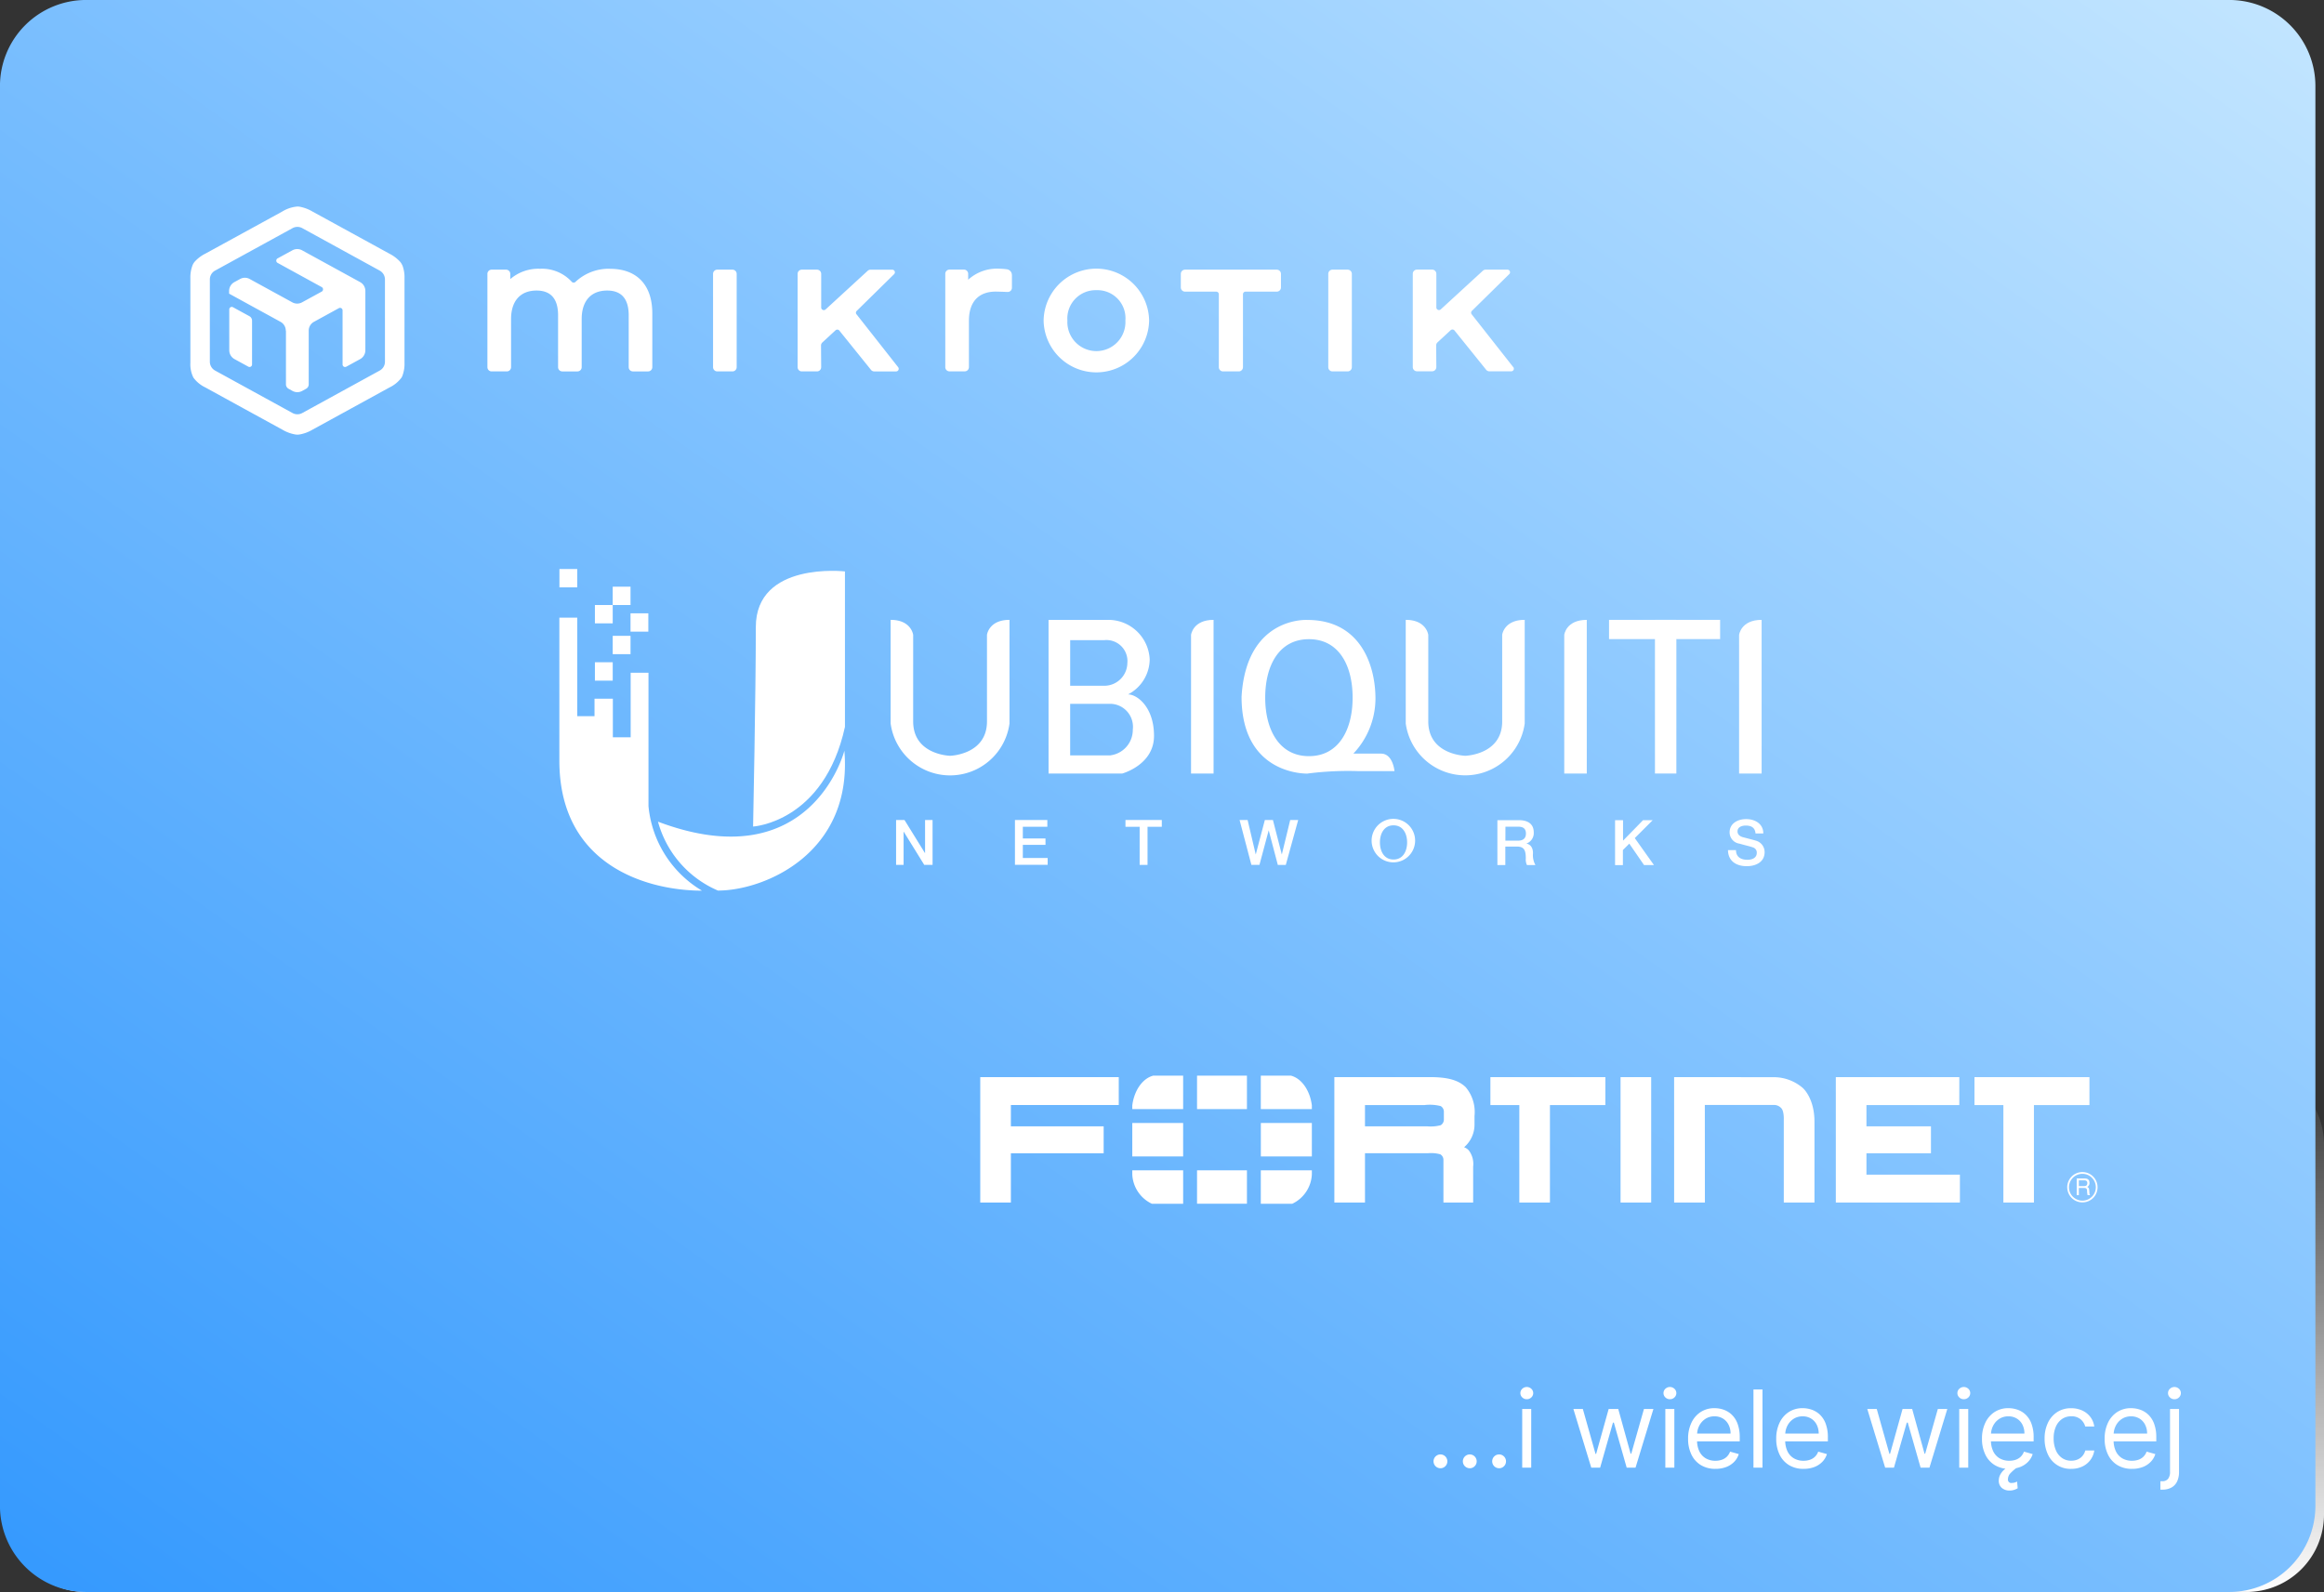
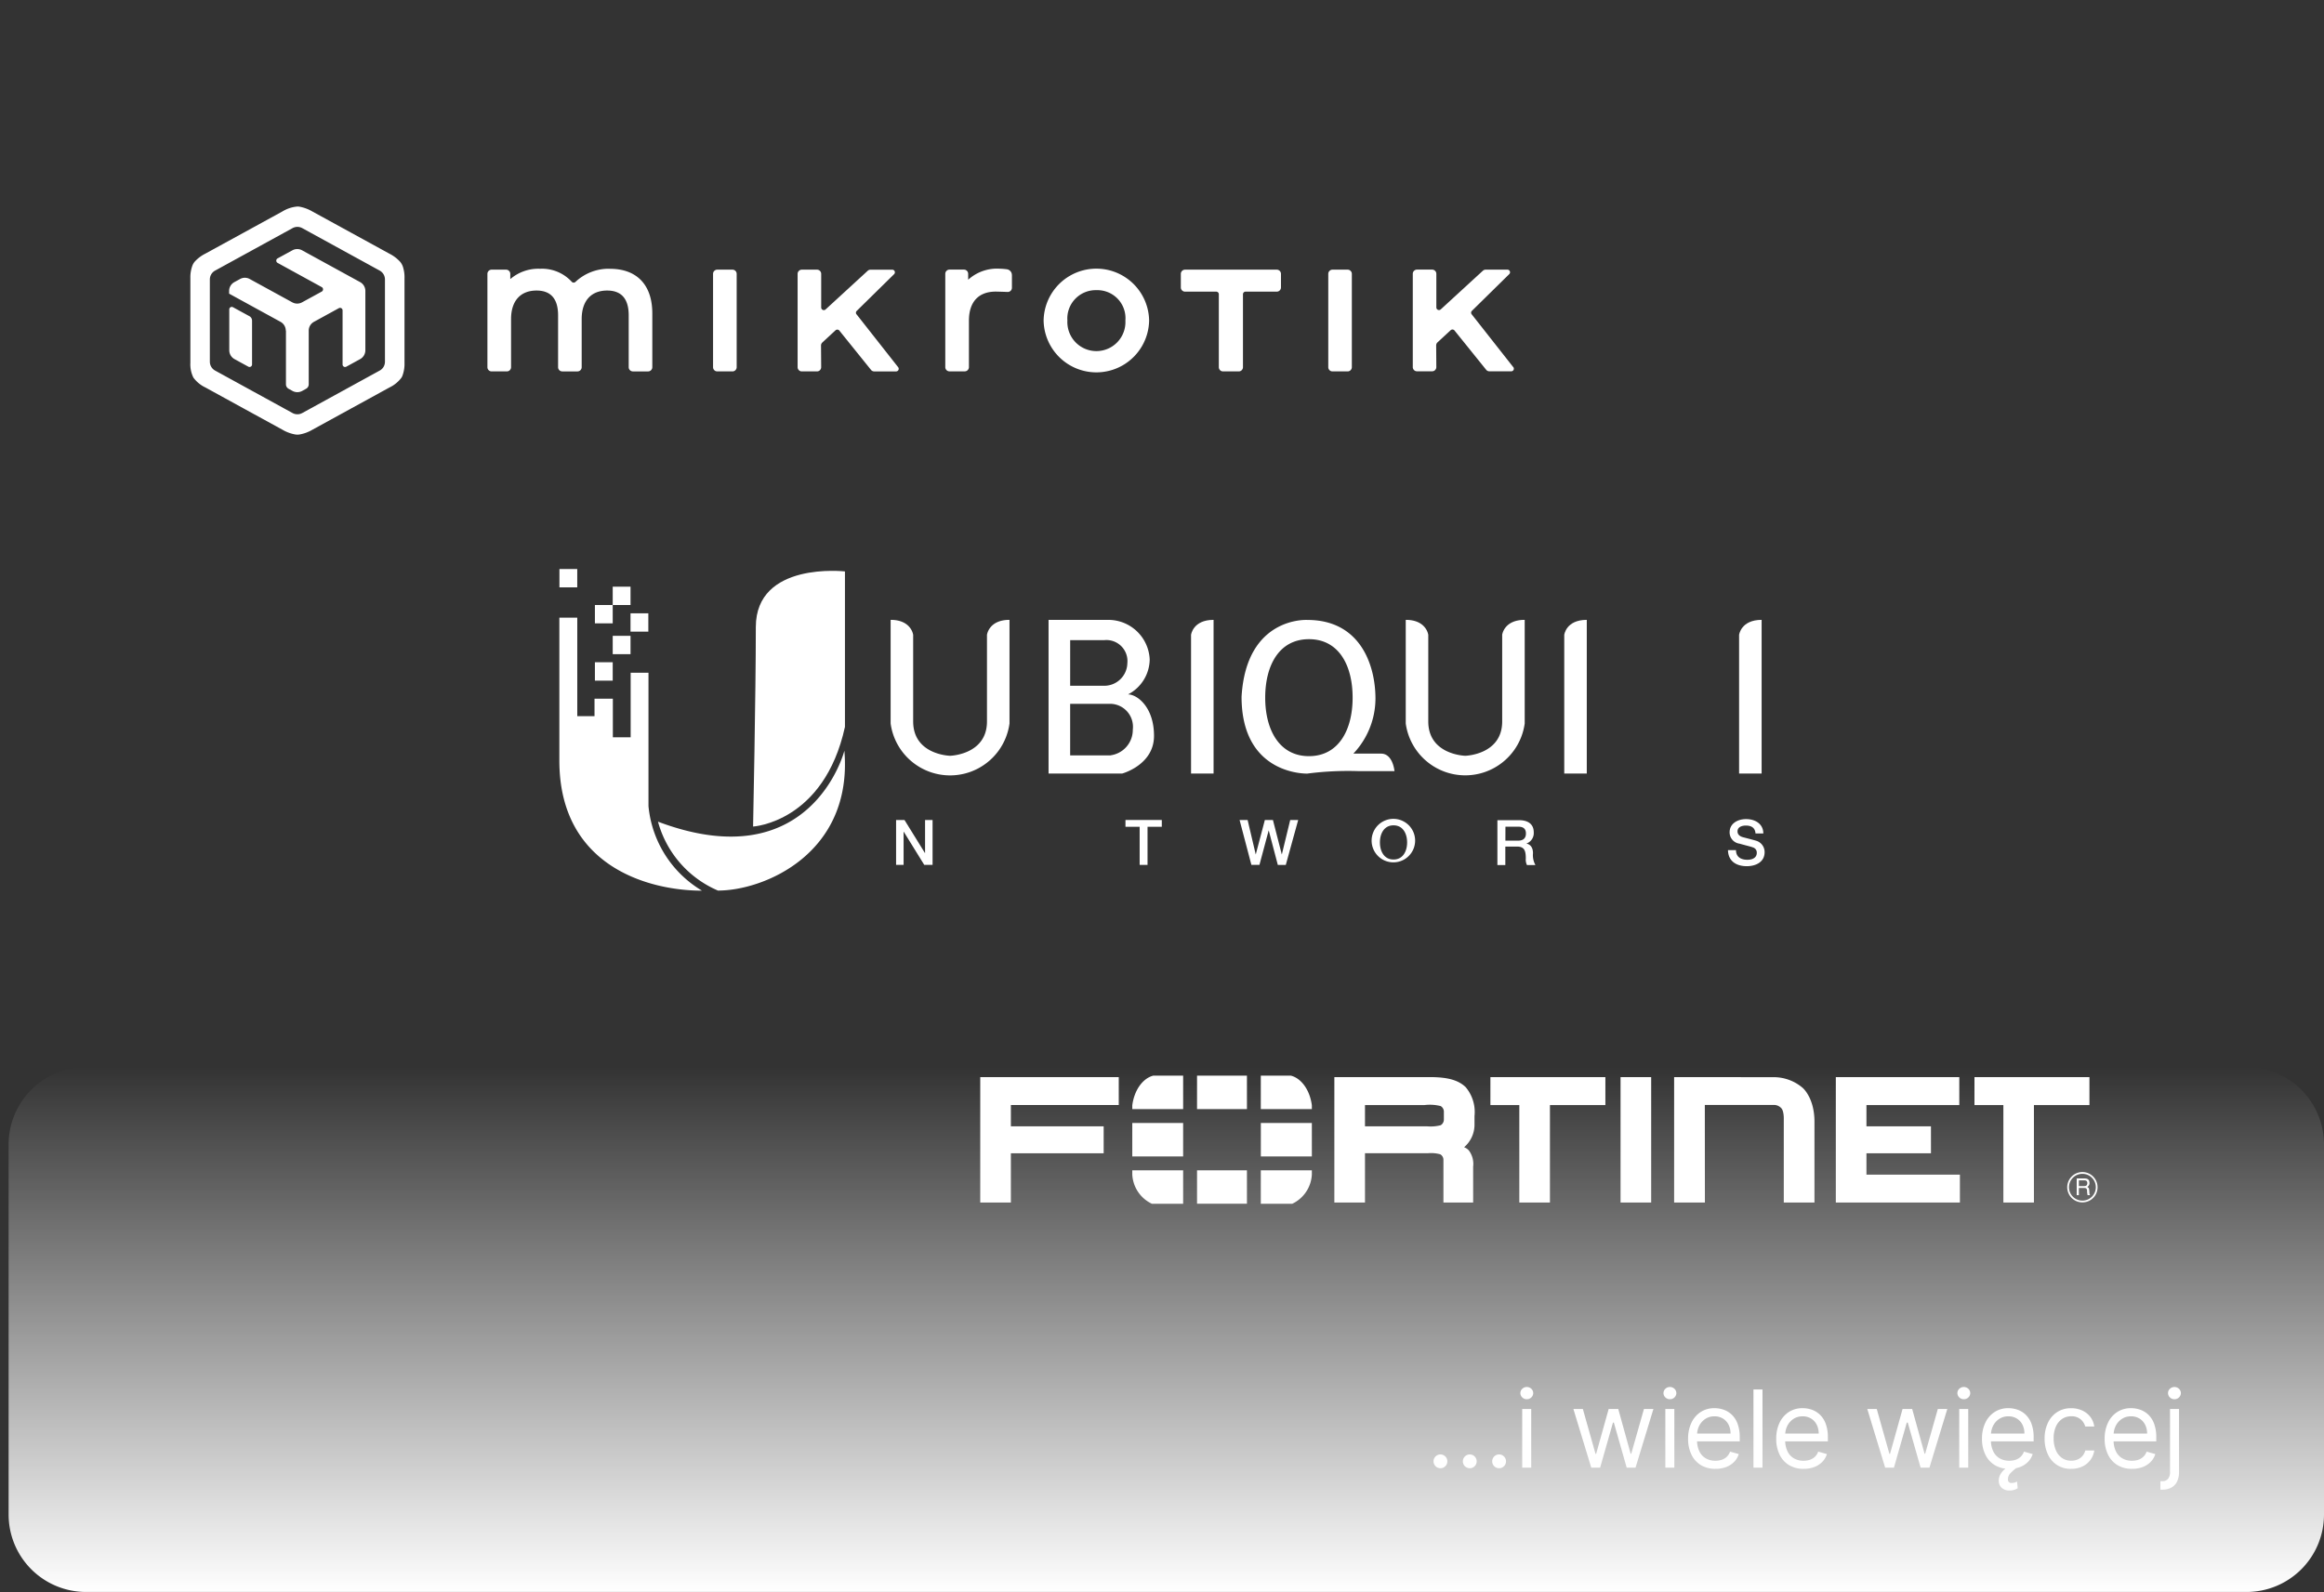
<svg xmlns="http://www.w3.org/2000/svg" width="307.682" height="210.82" viewBox="0 0 307.682 210.82">
  <rect x="0" y="0" width="307.682" height="210.82" fill="#333333" stroke="none" />
  <defs>
    <linearGradient id="linear-gradient" x1="0.5" x2="0.5" y2="1" gradientUnits="objectBoundingBox">
      <stop offset="0" stop-color="#fff" stop-opacity="0" />
      <stop offset="1" stop-color="#fff" />
    </linearGradient>
    <linearGradient id="linear-gradient-2" x1="0.985" y1="0.026" x2="0" y2="0.977" gradientUnits="objectBoundingBox">
      <stop offset="0" stop-color="#369afe" />
      <stop offset="1" stop-color="#c2e5ff" />
    </linearGradient>
    <clipPath id="clip-path">
      <rect id="Rectangle_739" data-name="Rectangle 739" width="175.222" height="30.208" fill="#fff" />
    </clipPath>
    <clipPath id="clip-path-2">
      <rect id="Rectangle_2326" data-name="Rectangle 2326" width="159.572" height="93.38" fill="none" />
    </clipPath>
  </defs>
  <g id="Group_1857" data-name="Group 1857" transform="translate(-436.707 -5804.324)">
    <path id="Social_WiFi_Device_statistics" d="M10.256,0H296.287a10.256,10.256,0,0,1,10.256,10.256v49a10.256,10.256,0,0,1-10.256,10.256H10.256A10.256,10.256,0,0,1,0,59.257v-49A10.256,10.256,0,0,1,10.256,0Z" transform="translate(437.846 5945.631)" fill="url(#linear-gradient)" />
-     <path id="Path_4011" data-name="Path 4011" d="M11.4,0H295.148a11.4,11.4,0,0,1,11.4,11.4V199.424a11.4,11.4,0,0,1-11.4,11.4H11.4A11.4,11.4,0,0,1,0,199.424V11.4A11.4,11.4,0,0,1,11.4,0Z" transform="translate(743.25 6015.145) rotate(180)" fill="url(#linear-gradient-2)" />
    <g id="Group_1685" data-name="Group 1685" transform="translate(461.912 5831.674)">
      <g id="Group_210" data-name="Group 210" clip-path="url(#clip-path)">
        <path id="Path_932" data-name="Path 932" d="M28.06,7.79a1.872,1.872,0,0,0-.118-.236,2.054,2.054,0,0,0-.153-.215,4.9,4.9,0,0,0-1.432-1.091l-5.1-2.794L16.157.66A5.24,5.24,0,0,0,14.447.021,1.943,1.943,0,0,0,14.169,0a4.525,4.525,0,0,0-1.987.653l-5.1,2.794L1.98,6.24A4.806,4.806,0,0,0,.549,7.331,2.053,2.053,0,0,0,.4,7.547a1.872,1.872,0,0,0-.118.236A4.493,4.493,0,0,0,0,9.506V20.694a3.93,3.93,0,0,0,.4,1.96A4.207,4.207,0,0,0,1.987,23.96l5.1,2.8,5.1,2.794a5.053,5.053,0,0,0,1.709.632,1.863,1.863,0,0,0,.556,0,5.053,5.053,0,0,0,1.709-.632l10.2-5.594a4.263,4.263,0,0,0,1.591-1.306,1.872,1.872,0,0,0,.118-.236,4.493,4.493,0,0,0,.278-1.723V9.506a4.493,4.493,0,0,0-.278-1.723Zm-2.3,12.759a1.323,1.323,0,0,1-.695,1.174l-10.25,5.622a1.336,1.336,0,0,1-1.293,0L3.273,21.723a1.339,1.339,0,0,1-.695-1.174V9.659a1.331,1.331,0,0,1,.695-1.174l10.25-5.622a1.336,1.336,0,0,1,1.293,0l10.25,5.622a1.339,1.339,0,0,1,.695,1.174V20.548Zm83.007-11.48v1.689a.554.554,0,0,1-.577.556c-.479-.021-1.147-.042-1.557-.049-2.293,0-3.558,1.369-3.558,3.85v6.157a.558.558,0,0,1-.556.556H100.5a.558.558,0,0,1-.556-.556V8.909a.558.558,0,0,1,.556-.556h1.918a.558.558,0,0,1,.556.556v.785a5.673,5.673,0,0,1,4.183-1.459,8.007,8.007,0,0,1,.945.076.763.763,0,0,1,.66.751ZM88.191,14.28a.341.341,0,0,1,.028-.459l4.948-4.864a.344.344,0,0,0-.243-.591H90.046a.543.543,0,0,0-.375.146L84.1,13.627a.349.349,0,0,1-.584-.257V8.916a.558.558,0,0,0-.556-.556H80.95a.558.558,0,0,0-.556.556V21.278a.558.558,0,0,0,.556.556h2.008a.558.558,0,0,0,.556-.556l-.021-2.87a.548.548,0,0,1,.181-.41l1.737-1.605a.349.349,0,0,1,.507.035l4.19,5.2a.55.55,0,0,0,.431.208h2.891a.346.346,0,0,0,.271-.563L88.2,14.28ZM71.77,8.36H69.755a.558.558,0,0,0-.556.556V21.278a.558.558,0,0,0,.556.556H71.77a.558.558,0,0,0,.556-.556V8.916a.558.558,0,0,0-.556-.556m72.062,0H131.685a.558.558,0,0,0-.556.556v1.8a.558.558,0,0,0,.556.556h4.128a.344.344,0,0,1,.347.347v9.659a.558.558,0,0,0,.556.556H138.8a.558.558,0,0,0,.556-.556V11.619a.344.344,0,0,1,.347-.347h4.128a.558.558,0,0,0,.556-.556v-1.8a.558.558,0,0,0-.556-.556m-16.9,6.734a6.985,6.985,0,0,1-13.968,0,6.985,6.985,0,0,1,13.968,0m-3.141,0a3.714,3.714,0,0,0-3.829-4.017,3.752,3.752,0,0,0-3.85,4.017,3.845,3.845,0,1,0,7.679,0M153.214,8.36h-2.008a.558.558,0,0,0-.556.556V21.278a.558.558,0,0,0,.556.556h2.008a.558.558,0,0,0,.556-.556V8.916a.558.558,0,0,0-.556-.556M55.551,8.242a6.412,6.412,0,0,0-4.559,1.73.346.346,0,0,1-.514-.021A5.337,5.337,0,0,0,46.3,8.242a5.686,5.686,0,0,0-3.947,1.369V8.916A.558.558,0,0,0,41.8,8.36H39.881a.558.558,0,0,0-.556.556V21.278a.558.558,0,0,0,.556.556H41.9a.558.558,0,0,0,.556-.556V14.906c0-2.4,1.23-3.78,3.377-3.78,1.89,0,2.849,1.1,2.849,3.28v6.873a.558.558,0,0,0,.556.556H51.25a.558.558,0,0,0,.556-.556V14.906c0-2.4,1.23-3.78,3.377-3.78,1.89,0,2.849,1.1,2.849,3.28v6.873a.558.558,0,0,0,.556.556H60.6a.558.558,0,0,0,.556-.556v-7.13c0-3.753-2.036-5.9-5.587-5.9ZM175.138,21.264l-5.5-6.991a.341.341,0,0,1,.028-.459L174.61,8.95a.344.344,0,0,0-.243-.591H171.49a.543.543,0,0,0-.375.146l-5.573,5.115a.349.349,0,0,1-.584-.257V8.909a.558.558,0,0,0-.556-.556h-2.008a.558.558,0,0,0-.556.556V21.264a.558.558,0,0,0,.556.556H164.4a.558.558,0,0,0,.556-.556l-.021-2.87a.548.548,0,0,1,.181-.41l1.737-1.605a.349.349,0,0,1,.507.035l4.19,5.2a.55.55,0,0,0,.431.208h2.891a.346.346,0,0,0,.271-.563ZM8.165,15.114v5.8a.331.331,0,0,1-.493.292l-1.828-1a1.339,1.339,0,0,1-.695-1.174V13.627a.331.331,0,0,1,.493-.292l2.175,1.188a.667.667,0,0,1,.347.591m4.489,1.327v7.1a.675.675,0,0,0,.347.591l.514.285a1.336,1.336,0,0,0,1.293,0l.514-.285a.667.667,0,0,0,.347-.591v-7.1a1.331,1.331,0,0,1,.695-1.174l3.294-1.807a.333.333,0,0,1,.493.292v7.165a.331.331,0,0,0,.493.292l1.828-1a1.339,1.339,0,0,0,.695-1.174V11.181a1.331,1.331,0,0,0-.695-1.174L14.795,5.8a1.336,1.336,0,0,0-1.293,0l-1.96,1.07a.34.34,0,0,0,0,.591l5.851,3.21a.34.34,0,0,1,0,.591l-2.606,1.425a1.336,1.336,0,0,1-1.293,0L7.859,9.6a1.322,1.322,0,0,0-1.286,0l-.751.41a1.339,1.339,0,0,0-.695,1.174v.354l6.81,3.732a1.339,1.339,0,0,1,.695,1.174" transform="translate(0 0)" fill="#fff" />
      </g>
    </g>
    <g id="Fortinet-Logo.wine" transform="translate(566.486 5946.771)">
      <path id="Path_3918" data-name="Path 3918" d="M95.937,16.814H91.864V.2l13.1.011a5.876,5.876,0,0,1,3.923,1.418s1.557,1.3,1.557,4.478V16.811h-4.062V5.826s.05-1.12-.332-1.514a1.3,1.3,0,0,0-.98-.427H95.929l.009,12.93Zm17.334,0V.2h16.348V3.9H117.326V6.718h8.541v3.567h-8.541v2.833H129.7v3.694H113.271Zm-28.5,0V.2h4.055V16.812ZM136.5,2.851v0Zm-1.045,13.96V3.9h-3.828V.2h15.222V3.9H139.5V16.811ZM72.414,2.851v0Zm-1.045,13.96V3.9H67.541V.2H82.763V3.9h-7.34V16.811ZM59.137,6.715a5.189,5.189,0,0,0,1.822-.144.877.877,0,0,0,.421-.724V4.761a.861.861,0,0,0-.421-.724A5.812,5.812,0,0,0,58.836,3.9h-7.9v2.82h8.2Zm2.185,10.1V11.143a.833.833,0,0,0-.426-.723,4.58,4.58,0,0,0-1.615-.141H50.936v6.532H46.881V.2H59.539c2.186.007,3.7.328,4.735,1.338a5.11,5.11,0,0,1,1.162,3.818V6.541a3.929,3.929,0,0,1-1.373,2.941l.152.075a1.48,1.48,0,0,1,.476.36,2.979,2.979,0,0,1,.566,2.138v4.755H61.322ZM0,.2V16.81H4.055V10.284H16.339V6.716H4.055V3.894H18.337V.2Zm145.45,13.67v.762h.71c.192,0,.378-.053.407-.338.041-.378-.233-.425-.407-.425Zm-.285-.251h.989c.344,0,.675.064.7.564a.552.552,0,0,1-.291.554c.228.146.234.18.269.564.023.291-.018.338.105.53H146.6l-.046-.279c-.047-.263.081-.669-.378-.669h-.728v.949h-.285V13.621Zm.745-.611a1.776,1.776,0,1,0,1.782,1.776,1.771,1.771,0,0,0-1.782-1.776m.006,3.783a2.008,2.008,0,1,1,2.008-2.007,2,2,0,0,1-2.008,2.007" transform="translate(0 -0.009)" fill="#fff" />
      <path id="Path_3919" data-name="Path 3919" d="M42.269,16.961a4.533,4.533,0,0,0,2.589-3.872v-.551H38.1v4.423Zm2.59-12.535v-.5C44.6,1.937,43.5.369,42.094,0H38.1V4.426ZM21.085,12.537v.547a4.53,4.53,0,0,0,2.591,3.877h4.143V12.537ZM23.849,0c-1.4.369-2.507,1.938-2.764,3.931v.5h6.734V0ZM44.859,6.269H38.105v4.426h6.754ZM29.658,16.96h6.607V12.537H29.658ZM36.265,0H29.658V4.426h6.607ZM21.085,10.694h6.733V6.269H21.085Z" transform="translate(-0.957)" fill="#fff" />
    </g>
    <g id="Group_1686" data-name="Group 1686" transform="translate(510.762 5828.889)">
      <g id="Group_1605" data-name="Group 1605" clip-path="url(#clip-path-2)">
        <path id="Path_3920" data-name="Path 3920" d="M379.437,482.884v11.462c0,4.426-4.886,4.549-4.886,4.549s-4.886-.111-4.886-4.549V482.884s-.236-1.989-2.983-1.989v13.724a7.941,7.941,0,0,0,15.738,0V480.895c-2.748,0-2.983,1.989-2.983,1.989" transform="translate(-322.823 -423.375)" fill="#fff" />
        <path id="Path_3921" data-name="Path 3921" d="M949.625,482.884v11.462c0,4.426-4.886,4.549-4.886,4.549s-4.9-.111-4.9-4.549V482.884s-.236-1.989-2.983-1.989v13.724a7.949,7.949,0,0,0,15.75,0V480.895c-2.759,0-2.983,1.989-2.983,1.989" transform="translate(-824.8 -423.375)" fill="#fff" />
        <path id="Path_3922" data-name="Path 3922" d="M702.2,494.619V480.895c-2.747,0-2.983,1.989-2.983,1.989v18.361H702.2Z" transform="translate(-615.586 -423.375)" fill="#fff" />
        <path id="Path_3923" data-name="Path 3923" d="M1115.275,494.619V480.895c-2.759,0-2.983,1.989-2.983,1.989v18.361h2.983Z" transform="translate(-979.251 -423.375)" fill="#fff" />
        <path id="Path_3924" data-name="Path 3924" d="M1308.806,494.619V480.895c-2.747,0-2.983,1.989-2.983,1.989v18.361h2.983Z" transform="translate(-1149.633 -423.375)" fill="#fff" />
        <path id="Path_3925" data-name="Path 3925" d="M552.031,490.785a5.291,5.291,0,0,0,2.859-4.625,5.478,5.478,0,0,0-5.709-5.236l-.06,0H541.5v20.345h9.747s4.215-1.132,4.215-4.985-2.263-5.495-3.431-5.495Zm-7.669-7.185h4.55a2.786,2.786,0,0,1,3.02,3.058,3.055,3.055,0,0,1-2.984,2.986h-4.587Zm5.346,15.265h-5.348V492.04h5.477a3.046,3.046,0,0,1,2.832,3.245c0,.054-.009.107-.015.161a3.4,3.4,0,0,1-2.922,3.405Z" transform="translate(-476.733 -423.396)" fill="#fff" />
        <path id="Path_3926" data-name="Path 3926" d="M773.584,498.672h-3.668a10.642,10.642,0,0,0,2.927-7.273c0-4.512-2.034-10.429-9.013-10.429,0,0-8.093-.51-8.714,10.173,0,10.467,8.714,10.173,8.714,10.173a41.8,41.8,0,0,1,6.8-.324h4.732s-.2-2.319-1.778-2.319m-9.547.335c-3.913,0-5.791-3.468-5.791-7.745s1.84-7.745,5.791-7.745,5.781,3.456,5.781,7.745-1.864,7.745-5.781,7.745" transform="translate(-664.796 -423.438)" fill="#fff" />
-         <rect id="Rectangle_2318" data-name="Rectangle 2318" width="14.706" height="2.548" transform="translate(138.971 57.52)" fill="#fff" />
-         <rect id="Rectangle_2319" data-name="Rectangle 2319" width="2.834" height="20.35" transform="translate(145.05 57.52)" fill="#fff" />
        <rect id="Rectangle_2320" data-name="Rectangle 2320" width="2.358" height="2.428" transform="translate(0.011 50.79)" fill="#fff" />
        <rect id="Rectangle_2321" data-name="Rectangle 2321" width="2.358" height="2.438" transform="translate(4.707 63.133)" fill="#fff" />
        <rect id="Rectangle_2322" data-name="Rectangle 2322" width="2.358" height="2.428" transform="translate(4.707 55.555)" fill="#fff" />
        <rect id="Rectangle_2323" data-name="Rectangle 2323" width="2.358" height="2.428" transform="translate(7.065 53.128)" fill="#fff" />
        <rect id="Rectangle_2324" data-name="Rectangle 2324" width="2.358" height="2.428" transform="translate(7.065 59.636)" fill="#fff" />
        <rect id="Rectangle_2325" data-name="Rectangle 2325" width="2.358" height="2.428" transform="translate(9.422 56.654)" fill="#fff" />
        <path id="Path_3927" data-name="Path 3927" d="M.014,478.459H2.372v13.049H4.655V489.19H7.083V494.3H9.441v-8.544H11.8v17.663a14.621,14.621,0,0,0,7.083,11.194C11.906,514.611,0,511.467,0,497.382V478.459Z" transform="translate(0 -421.23)" fill="#fff" fill-rule="evenodd" />
        <path id="Path_3928" data-name="Path 3928" d="M109.187,635.189a13.886,13.886,0,0,0,7.939,9.119c6.156,0,17.873-4.937,16.736-18.519,0,0-4.343,17.048-24.665,9.4Z" transform="translate(-96.127 -550.938)" fill="#fff" fill-rule="evenodd" />
        <path id="Path_3929" data-name="Path 3929" d="M214.4,460.5s9.386-.544,12.162-13.2V426.714s-11.8-1.36-11.8,7.366S214.4,460.5,214.4,460.5" transform="translate(-188.751 -375.607)" fill="#fff" fill-rule="evenodd" />
        <path id="Path_3930" data-name="Path 3930" d="M372.725,702.478h1.1l2.711,4.382h.013v-4.382h.994v5.947h-1.1l-2.711-4.382h-.025v4.382h-.994v-5.947Z" transform="translate(-328.132 -618.455)" fill="#fff" />
-         <path id="Path_3931" data-name="Path 3931" d="M504.3,702.316h4.276v.9h-3.244v1.549h3v.845h-3v1.74h3.287v.9h-4.331v-5.947Z" transform="translate(-443.97 -618.293)" fill="#fff" />
        <path id="Path_3932" data-name="Path 3932" d="M626.614,702.478h4.811v.9h-1.889v5.047h-1.044v-5.047h-1.878Z" transform="translate(-551.665 -618.455)" fill="#fff" />
        <path id="Path_3933" data-name="Path 3933" d="M752.916,702.444h1.056l1.069,4.549h.012l1.2-4.549h1.069l1.169,4.549h.013l1.106-4.549h1.056l-1.642,5.947h-1.056l-1.2-4.554h-.013l-1.218,4.549H754.47l-1.565-5.947Z" transform="translate(-662.85 -618.42)" fill="#fff" />
        <path id="Path_3934" data-name="Path 3934" d="M905.137,704.342a2.88,2.88,0,1,1,.01-.222q0,.111-.01.222m-4.65,0c0,1.144.535,2.263,1.8,2.263s1.8-1.119,1.8-2.263-.535-2.263-1.8-2.263-1.8,1.119-1.8,2.263" transform="translate(-791.849 -617.348)" fill="#fff" />
        <path id="Path_3935" data-name="Path 3935" d="M1038.313,702.674h2.834c1.305,0,1.964.6,1.964,1.6a1.464,1.464,0,0,1-.983,1.5c.36.063.883.335.883,1.28a2.7,2.7,0,0,0,.324,1.565h-1.119a1.626,1.626,0,0,1-.156-.87c0-1.1-.224-1.579-1.182-1.579h-1.529v2.449H1038.3V702.68Zm1.044,2.711h1.7c.659,0,1.019-.324,1.019-.939,0-.759-.5-.908-1.031-.908h-1.682Z" transform="translate(-914.109 -618.627)" fill="#fff" />
-         <path id="Path_3936" data-name="Path 3936" d="M1168.542,702.674h1.044v2.711l2.648-2.711h1.28l-2.374,2.374,2.536,3.568h-1.312l-1.952-2.834-.845.845v2h-1.037v-5.947Z" transform="translate(-1028.761 -618.627)" fill="#fff" />
        <path id="Path_3937" data-name="Path 3937" d="M1294.617,705.625c0,.92.672,1.28,1.5,1.28.92,0,1.252-.448,1.252-.9a.709.709,0,0,0-.5-.734c-.423-.156-.958-.261-1.778-.5a1.509,1.509,0,0,1-1.318-1.5c0-1.194,1.1-1.753,2.175-1.753,1.243,0,2.288.659,2.288,1.9H1297.2c-.05-.77-.571-1.044-1.28-1.044-.485,0-1.1.174-1.1.77,0,.41.286.646.709.77.088.025,1.408.36,1.721.46a1.565,1.565,0,0,1,1.157,1.517c0,1.33-1.182,1.864-2.362,1.864-1.355,0-2.462-.646-2.487-2.125h1.044Z" transform="translate(-1138.839 -617.613)" fill="#fff" />
      </g>
    </g>
    <path id="Path_4183" data-name="Path 4183" d="M466.563,14.759a.915.915,0,1,1,.786-.455.952.952,0,0,1-.329.331A.867.867,0,0,1,466.563,14.759Zm3.883,0a.915.915,0,1,1,.786-.455.952.952,0,0,1-.329.331A.867.867,0,0,1,470.446,14.759Zm3.883,0a.915.915,0,1,1,.786-.455.951.951,0,0,1-.329.331A.866.866,0,0,1,474.329,14.759Zm3.054-.081V6.912h1.193v7.766Zm.607-9.06a.84.84,0,0,1-.6-.238.777.777,0,0,1,0-1.143.874.874,0,0,1,1.2,0,.777.777,0,0,1,0,1.143A.84.84,0,0,1,477.989,5.618Zm8.534,9.06-2.366-7.766h1.254l1.678,5.946h.081l1.658-5.946H490.1l1.638,5.925h.081L493.5,6.912h1.254l-2.366,7.766h-1.173l-1.7-5.966H489.4l-1.7,5.966Zm9.808,0V6.912h1.193v7.766Zm.607-9.06a.84.84,0,0,1-.6-.238.777.777,0,0,1,0-1.143.874.874,0,0,1,1.2,0,.777.777,0,0,1,0,1.143A.839.839,0,0,1,496.938,5.618Zm6.026,9.222a3.625,3.625,0,0,1-1.934-.5,3.284,3.284,0,0,1-1.249-1.4,4.72,4.72,0,0,1-.437-2.091,4.819,4.819,0,0,1,.437-2.106,3.427,3.427,0,0,1,1.223-1.426,3.286,3.286,0,0,1,1.838-.513,3.682,3.682,0,0,1,1.2.2,2.985,2.985,0,0,1,1.077.655,3.168,3.168,0,0,1,.774,1.2,5.088,5.088,0,0,1,.288,1.83V11.2h-5.986V10.168h4.773A2.567,2.567,0,0,0,504.706,9a2,2,0,0,0-.738-.814,2.08,2.08,0,0,0-1.125-.3,2.14,2.14,0,0,0-1.231.351,2.34,2.34,0,0,0-.8.913,2.673,2.673,0,0,0-.278,1.2v.688a3.293,3.293,0,0,0,.306,1.489,2.153,2.153,0,0,0,.852.925,2.488,2.488,0,0,0,1.269.316,2.559,2.559,0,0,0,.852-.134,1.777,1.777,0,0,0,.66-.4,1.814,1.814,0,0,0,.43-.675l1.153.324a2.535,2.535,0,0,1-.612,1.029,2.937,2.937,0,0,1-1.062.688A3.9,3.9,0,0,1,502.965,14.839Zm6.229-10.516V14.678H508V4.324Zm5.44,10.516a3.625,3.625,0,0,1-1.934-.5,3.284,3.284,0,0,1-1.249-1.4,4.718,4.718,0,0,1-.437-2.091,4.817,4.817,0,0,1,.437-2.106,3.426,3.426,0,0,1,1.223-1.426,3.286,3.286,0,0,1,1.838-.513,3.681,3.681,0,0,1,1.2.2,2.986,2.986,0,0,1,1.077.655,3.169,3.169,0,0,1,.773,1.2,5.087,5.087,0,0,1,.288,1.83V11.2h-5.986V10.168h4.773A2.566,2.566,0,0,0,516.375,9a2,2,0,0,0-.738-.814,2.08,2.08,0,0,0-1.125-.3,2.141,2.141,0,0,0-1.231.351,2.34,2.34,0,0,0-.8.913,2.674,2.674,0,0,0-.278,1.2v.688a3.293,3.293,0,0,0,.306,1.489,2.154,2.154,0,0,0,.852.925,2.489,2.489,0,0,0,1.269.316,2.559,2.559,0,0,0,.852-.134,1.776,1.776,0,0,0,.66-.4,1.813,1.813,0,0,0,.43-.675l1.153.324a2.536,2.536,0,0,1-.612,1.029,2.938,2.938,0,0,1-1.062.688A3.9,3.9,0,0,1,514.633,14.839Zm10.8-.162-2.366-7.766h1.254L526,12.858h.081l1.658-5.946h1.274l1.638,5.925h.081l1.678-5.925h1.254L531.3,14.678h-1.173l-1.7-5.966H528.3l-1.7,5.966Zm9.808,0V6.912h1.193v7.766Zm.607-9.06a.84.84,0,0,1-.6-.238.777.777,0,0,1,0-1.143.874.874,0,0,1,1.2,0,.777.777,0,0,1,0,1.143A.84.84,0,0,1,535.847,5.618Zm6.026,9.222a3.625,3.625,0,0,1-1.934-.5,3.284,3.284,0,0,1-1.249-1.4,4.718,4.718,0,0,1-.437-2.091,4.817,4.817,0,0,1,.437-2.106,3.427,3.427,0,0,1,1.224-1.426,3.286,3.286,0,0,1,1.838-.513,3.681,3.681,0,0,1,1.2.2,2.985,2.985,0,0,1,1.077.655,3.168,3.168,0,0,1,.773,1.2,5.086,5.086,0,0,1,.288,1.83V11.2H539.1V10.168h4.773A2.566,2.566,0,0,0,543.615,9a2,2,0,0,0-.738-.814,2.08,2.08,0,0,0-1.125-.3,2.141,2.141,0,0,0-1.231.351,2.34,2.34,0,0,0-.8.913,2.674,2.674,0,0,0-.278,1.2v.688a3.292,3.292,0,0,0,.306,1.489,2.153,2.153,0,0,0,.852.925,2.488,2.488,0,0,0,1.269.316,2.56,2.56,0,0,0,.852-.134,1.776,1.776,0,0,0,.66-.4,1.813,1.813,0,0,0,.43-.675l1.153.324a2.536,2.536,0,0,1-.612,1.029,2.937,2.937,0,0,1-1.062.688A3.9,3.9,0,0,1,541.873,14.839Zm.04,2.872a1.547,1.547,0,0,1-1.029-.341,1.223,1.223,0,0,1-.407-.993,1.7,1.7,0,0,1,.182-.748,2.313,2.313,0,0,1,.586-.723,4.481,4.481,0,0,1,1.072-.652l.546.425a6.224,6.224,0,0,0-.814.708,1.173,1.173,0,0,0-.359.829.435.435,0,0,0,.526.485,1.245,1.245,0,0,0,.4-.061,1.686,1.686,0,0,0,.283-.121l.081.89a2.281,2.281,0,0,1-.437.2A1.852,1.852,0,0,1,541.914,17.711Zm8.15-2.872a3.25,3.25,0,0,1-3.094-1.936,4.814,4.814,0,0,1-.425-2.068,4.76,4.76,0,0,1,.437-2.091,3.433,3.433,0,0,1,1.223-1.421,3.286,3.286,0,0,1,1.838-.513,3.482,3.482,0,0,1,1.476.3,2.827,2.827,0,0,1,1.077.849,2.648,2.648,0,0,1,.521,1.274h-1.193a1.87,1.87,0,0,0-.6-.943,1.832,1.832,0,0,0-1.256-.412,2.1,2.1,0,0,0-1.221.361,2.367,2.367,0,0,0-.814,1.016,3.755,3.755,0,0,0-.291,1.534,3.961,3.961,0,0,0,.286,1.567,2.374,2.374,0,0,0,.809,1.036,2.081,2.081,0,0,0,1.231.369,2.131,2.131,0,0,0,.844-.162,1.742,1.742,0,0,0,.642-.465,1.783,1.783,0,0,0,.374-.728h1.193a2.761,2.761,0,0,1-.5,1.236,2.792,2.792,0,0,1-1.047.87A3.366,3.366,0,0,1,550.064,14.839Zm8.049,0a3.625,3.625,0,0,1-1.934-.5,3.284,3.284,0,0,1-1.249-1.4,4.719,4.719,0,0,1-.437-2.091,4.818,4.818,0,0,1,.437-2.106,3.427,3.427,0,0,1,1.223-1.426,3.286,3.286,0,0,1,1.838-.513,3.681,3.681,0,0,1,1.2.2,2.985,2.985,0,0,1,1.077.655,3.168,3.168,0,0,1,.773,1.2,5.086,5.086,0,0,1,.288,1.83V11.2h-5.986V10.168h4.773A2.566,2.566,0,0,0,559.854,9a2,2,0,0,0-.738-.814,2.08,2.08,0,0,0-1.125-.3,2.141,2.141,0,0,0-1.231.351,2.34,2.34,0,0,0-.8.913,2.673,2.673,0,0,0-.278,1.2v.688a3.293,3.293,0,0,0,.306,1.489,2.153,2.153,0,0,0,.852.925,2.488,2.488,0,0,0,1.269.316,2.56,2.56,0,0,0,.852-.134,1.777,1.777,0,0,0,.66-.4,1.813,1.813,0,0,0,.43-.675l1.153.324a2.535,2.535,0,0,1-.612,1.029,2.937,2.937,0,0,1-1.062.688A3.9,3.9,0,0,1,558.112,14.839Zm5.035-7.927h1.193v8.332a2.919,2.919,0,0,1-.245,1.244,1.8,1.8,0,0,1-.738.814,2.429,2.429,0,0,1-1.241.288h-.243V16.477h.222a.955.955,0,0,0,.8-.321,1.445,1.445,0,0,0,.253-.913Zm.586-1.294a.84.84,0,0,1-.6-.238.777.777,0,0,1,0-1.143.874.874,0,0,1,1.2,0,.777.777,0,0,1,0,1.143A.839.839,0,0,1,563.734,5.618Z" transform="translate(160.854 5984)" fill="#fff" />
  </g>
</svg>